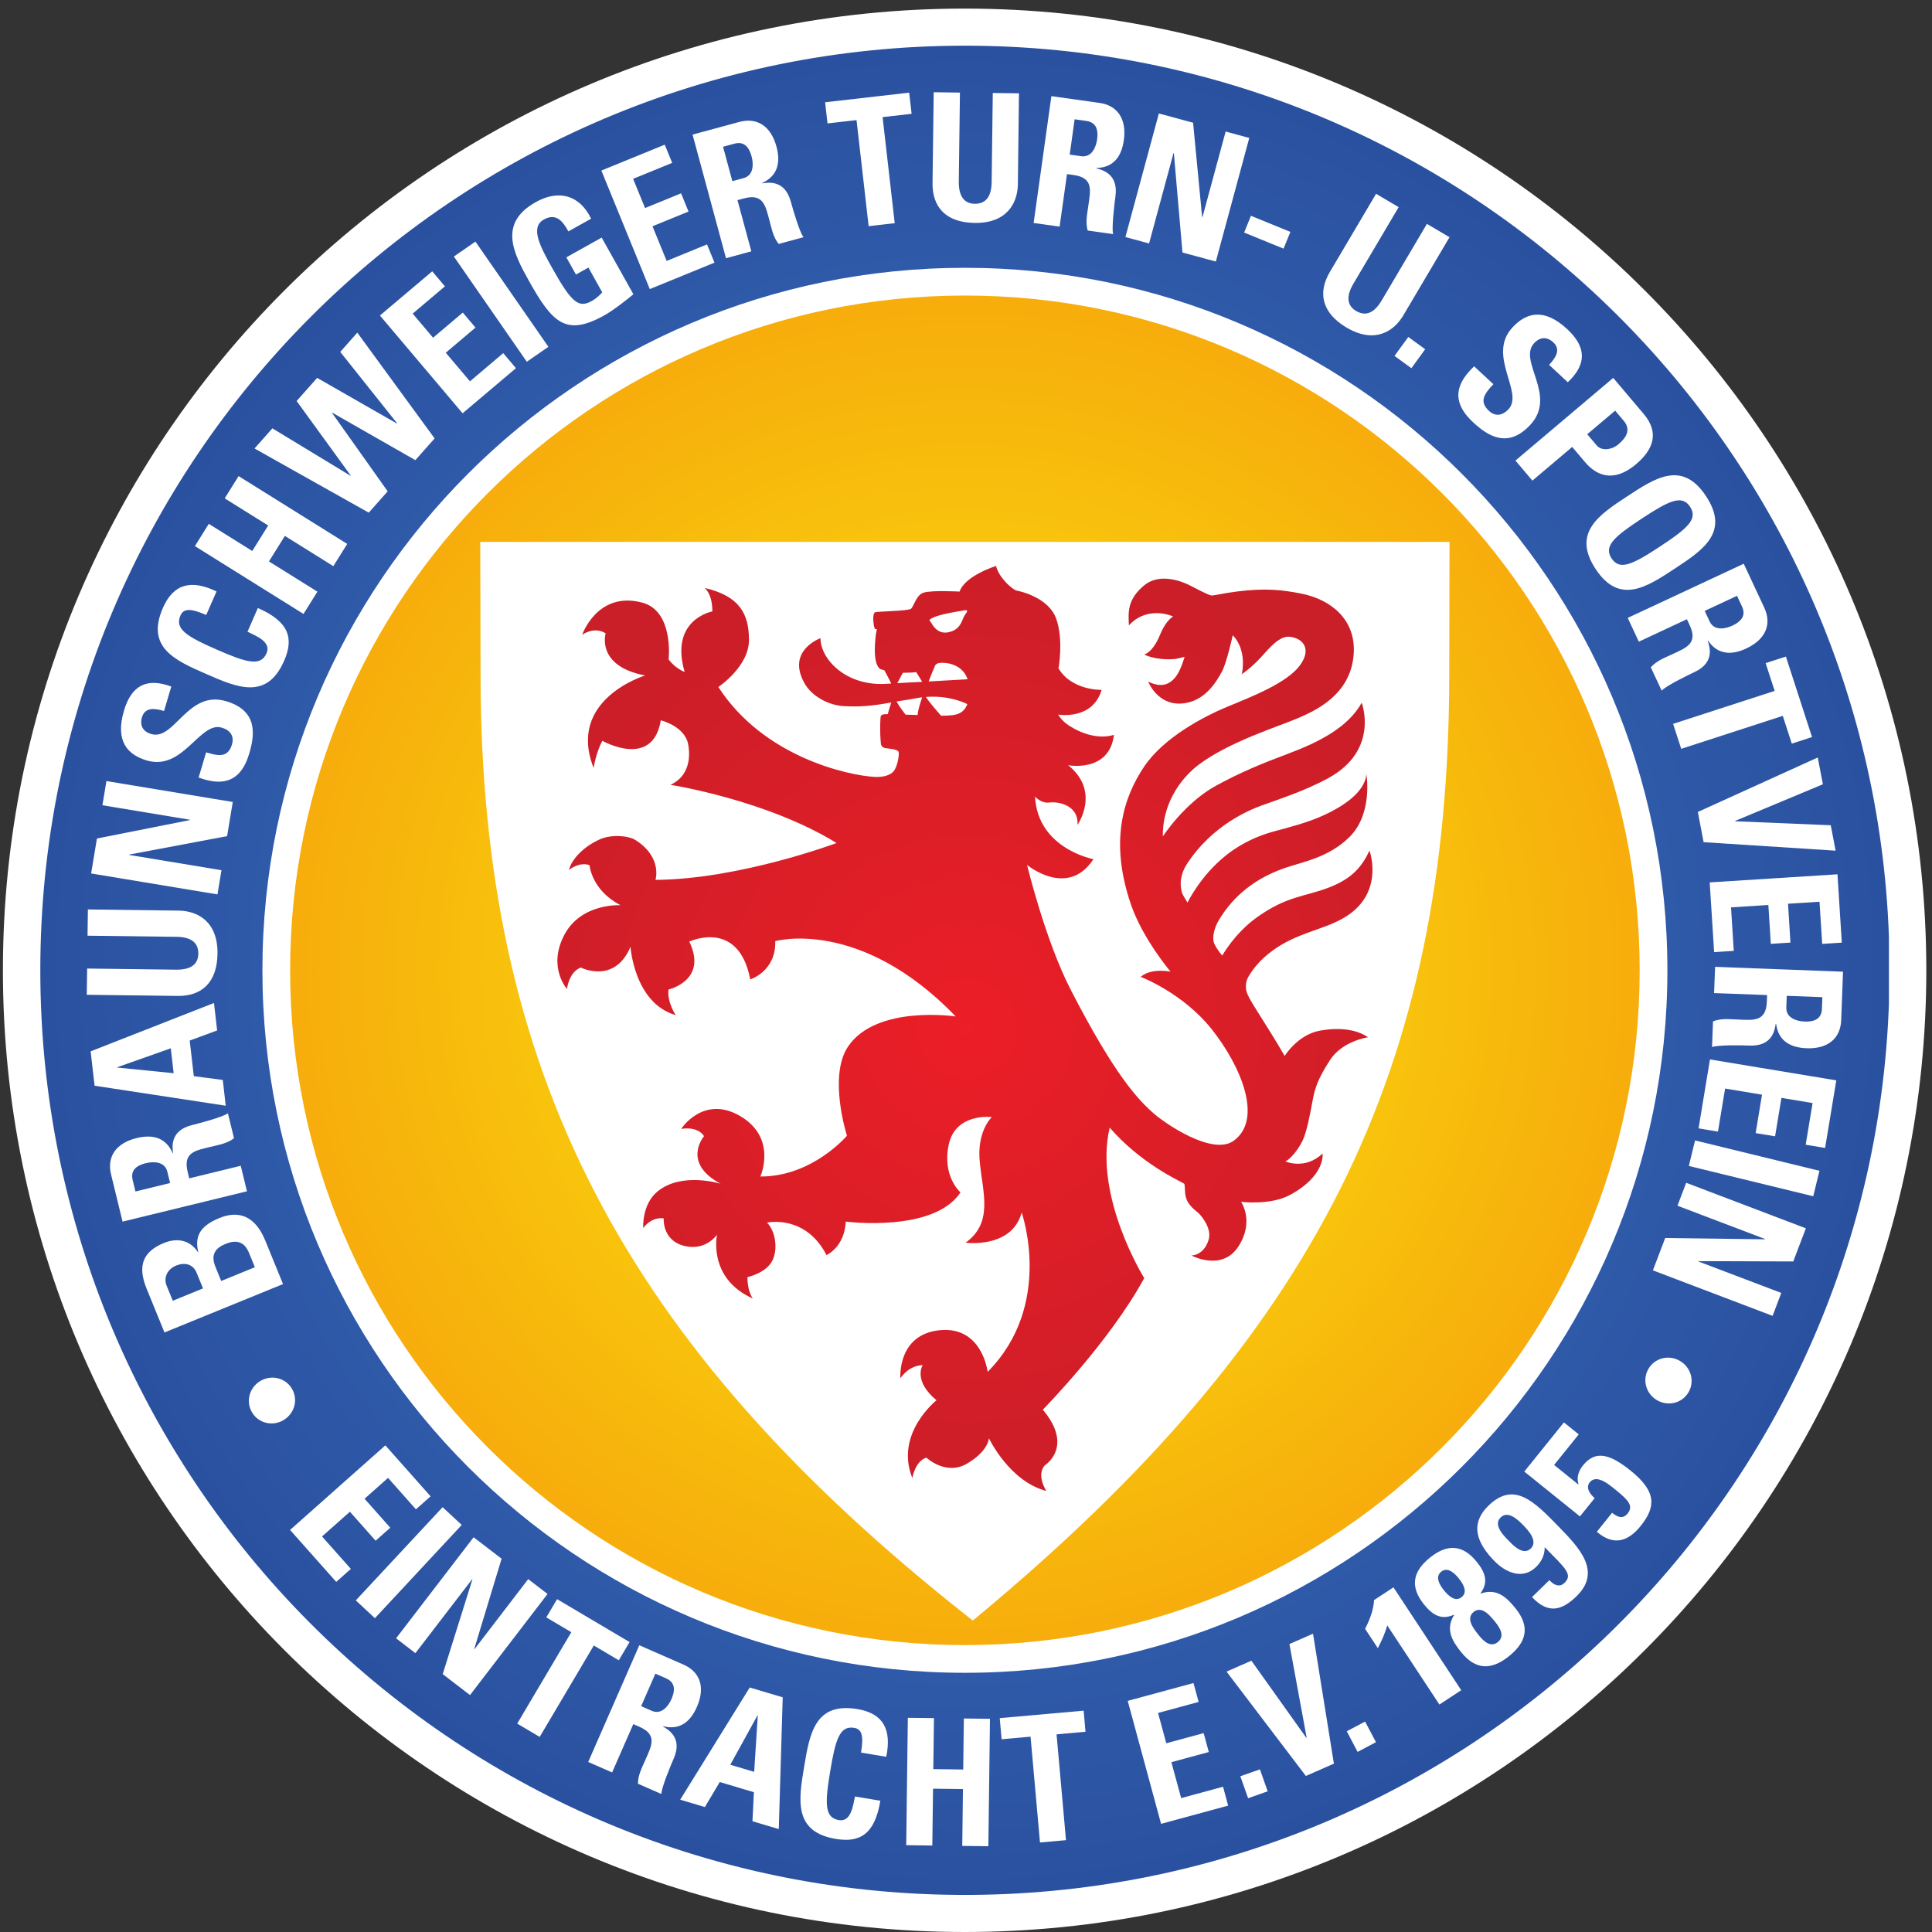
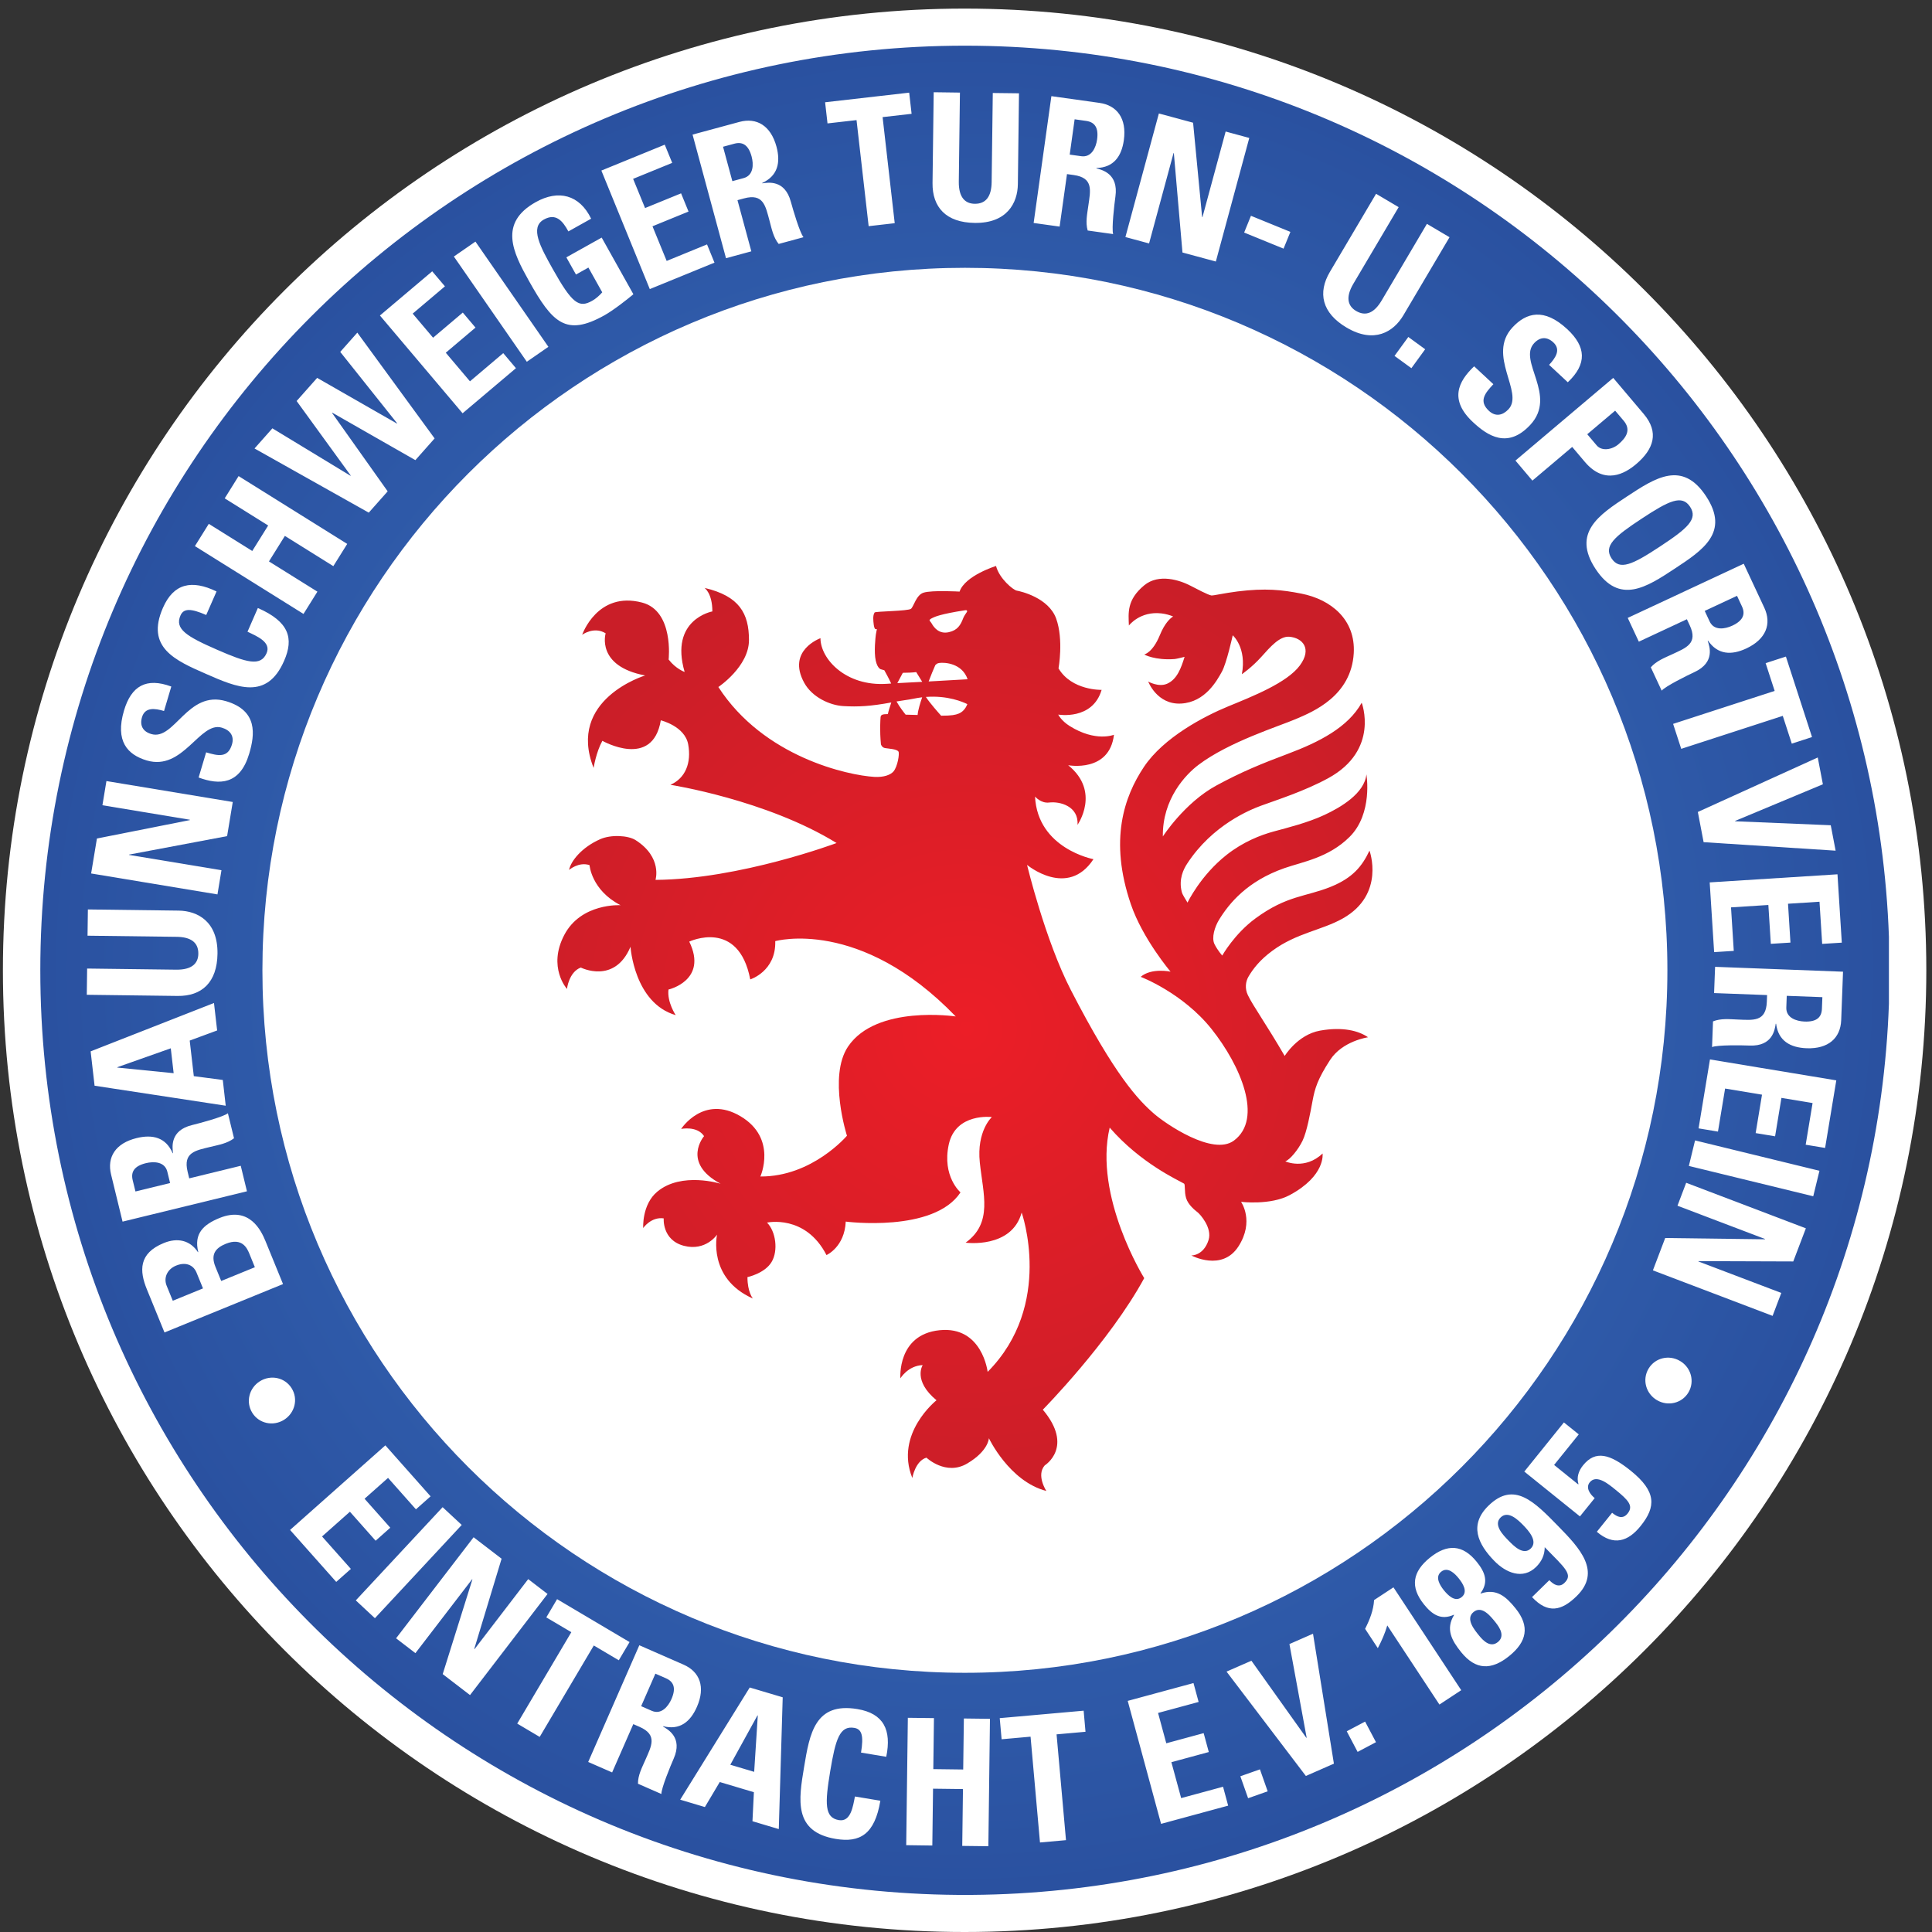
<svg xmlns="http://www.w3.org/2000/svg" xmlns:ns1="http://www.inkscape.org/namespaces/inkscape" xmlns:ns2="http://sodipodi.sourceforge.net/DTD/sodipodi-0.dtd" id="svg2" version="1.1" ns1:version="0.91 r13725" xml:space="preserve" width="501" height="501" viewBox="0 0 501 501" ns2:docname="eintracht-braunschweig.svg">
  <rect x="0" y="0" width="501" height="501" fill="#333333" stroke="none" />
  <defs id="defs6">
    <clipPath clipPathUnits="userSpaceOnUse" id="clipPath20">
      <path d="m 828.445,2846.6 c 0,1122.71 910.195,2032.81 2032.805,2032.81 l 0,0 c 1122.78,0 2032.89,-910.1 2032.89,-2032.81 l 0,0 c 0,-1122.7 -910.11,-2032.881 -2032.88,-2032.881 l 0,0 C 1738.64,813.719 828.445,1723.9 828.445,2846.6 m -717.609,3.53 C 110.836,1343.57 1326.51,121.031 2830.4,109.941 l 0,0 40.99,0 C 4342.1,120.77 5537.25,1290.03 5589.41,2750.62 l 0,0 0,199.1 c -52.42,1467.2 -1258.37,2640.6 -2738.47,2640.6 l 0,0 C 1337.6,5590.32 110.836,4363.55 110.836,2850.13" id="path22" ns1:connector-curvature="0" />
    </clipPath>
    <radialGradient fx="0" fy="0" cx="0" cy="0" r="1" gradientUnits="userSpaceOnUse" gradientTransform="matrix(2739.74,0,0,-2739.74,2850.13,2850.14)" spreadMethod="pad" id="radialGradient24">
      <stop style="stop-opacity:1;stop-color:#3e77c5" offset="0" id="stop26" />
      <stop style="stop-opacity:1;stop-color:#2a51a0" offset="1" id="stop28" />
    </radialGradient>
    <clipPath clipPathUnits="userSpaceOnUse" id="clipPath42">
      <path d="m 851.223,2850.04 c 0,-1104.48 895.317,-1999.708 1999.807,-1999.708 l 0,0 c 1104.39,0 1999.7,895.228 1999.7,1999.708 l 0,0 c 0,1104.48 -895.31,1999.8 -1999.7,1999.8 l 0,0 c -1104.48,0 -1999.807,-895.32 -1999.807,-1999.8" id="path44" ns1:connector-curvature="0" />
    </clipPath>
    <radialGradient fx="0" fy="0" cx="0" cy="0" r="1" gradientUnits="userSpaceOnUse" gradientTransform="matrix(2032.83,0,0,2032.83,2851.71,2848.17)" spreadMethod="pad" id="radialGradient46">
      <stop style="stop-opacity:1;stop-color:#f9eb0e" offset="0" id="stop48" />
      <stop style="stop-opacity:1;stop-color:#f7ac0c" offset="1" id="stop50" />
    </radialGradient>
    <clipPath clipPathUnits="userSpaceOnUse" id="clipPath60">
      <path d="m 2675.35,3607.75 c -5.16,6.35 -18.31,23.28 -26.99,39.1 l 0,0 c 11.86,2.31 36.09,5.07 49.93,8.07 l 0,0 c 8.93,1.89 17.61,3.27 26.04,4.3 l 0,0 c -5.08,-14.7 -12.47,-38.07 -13.5,-52.42 l 0,0 c -8.25,0.34 -27.75,0.62 -35.48,0.94 m 59.97,52.51 c 64.63,4.98 110.43,-15.04 122.88,-21.3 l 0,0 c -5.66,-14.71 -14.95,-23.73 -25.78,-28.11 l 0,0 c -9.19,-3.7 -20.53,-6.19 -50.52,-6.19 l 0,0 c -0.41,0 -0.94,0 -1.37,0 l 0,0 c -7.05,7.83 -33.08,37.04 -45.21,55.6 m -68.31,71.58 c 0.41,0 0.95,0 1.54,0 l 0,0 c 9.8,0 28.96,0.62 38.16,2.06 l 0,0 c 3.78,-6.11 11.34,-18.13 17.79,-28.87 l 0,0 c -20.12,-1.2 -52.6,-2.49 -73.82,-3.87 l 0,0 c 5.08,9.81 11.26,21.49 16.33,30.68 m 96.25,22.69 c 3.52,3.26 5.23,5.58 12.46,6.52 l 0,0 c 15.12,2.06 67.19,-0.78 83.26,-48.37 l 0,0 c -22.77,-1.2 -65.23,-3.53 -115.49,-6.54 l 0,0 c 6.27,16.16 14.69,37.56 19.76,48.39 m -12.11,125.71 c -3.87,6.2 -10.66,7.48 4.56,14.61 l 0,0 c 5.83,2.75 21.82,10.92 95.37,22.27 l 0,0 c 1.73,0.27 6.54,1.11 6.54,-3.02 l 0,0 c 0,-2.49 -7.74,-10.22 -11.95,-21.14 l 0,0 c -7.3,-18.99 -16.24,-35.14 -42.62,-40.82 l 0,0 c -3.79,-0.77 -7.21,-1.2 -10.48,-1.2 l 0,0 c -25.78,0 -37.38,22.61 -41.42,29.3 m 83.99,92.26 c 0,0 -81.56,4.72 -106.64,-3.18 l 0,0 c -21.57,-6.61 -29.04,-40.56 -37.12,-47.69 l 0,0 c -8.08,-7.14 -105.7,-7.4 -108.02,-11.09 l 0,0 c -3,-4.38 -4.12,-11.69 -3.96,-17.96 l 0,0 c 0.14,-9.2 1.73,-31.53 7.14,-31.37 l 0,0 3.7,-0.13 c 0,0 -2.14,-8.59 -3.18,-15.89 l 0,0 c -1.03,-7.4 -6.01,-51.74 -0.35,-77.18 l 0,0 c 5.68,-25.34 16.33,-26.03 16.33,-26.03 l 0,0 c 0,0 3.35,-1.12 9.11,-2.58 l 0,0 c 4.21,-7.56 12.72,-22.94 20.37,-39.35 l 0,0 c -4.38,-0.34 -8.85,-0.62 -13.23,-0.86 l 0,0 c -121.51,-8.08 -196.36,73.99 -196.36,135.17 l 0,0 c 0,0 -100.88,-35.92 -48.21,-132 l 0,0 c 23.21,-42.62 75.71,-66.85 115.84,-69.17 l 0,0 c 44,-2.58 80.86,-0.62 142.3,10.74 l 0,0 c -4.05,-11.94 -8.5,-25.95 -10.23,-34.46 l 0,0 -0.12,0 c -12.72,-0.27 -20.72,-0.68 -21.41,-8.93 l 0,0 c -0.62,-8.34 -3,-38.16 1.04,-80.77 l 0,0 c 0,0 2.66,-9.37 12.03,-11.01 l 0,0 c 9.27,-1.71 35.65,-2.58 40.03,-10.66 l 0,0 c 3.28,-6.1 -2.57,-43.98 -14.77,-58.52 l 0,0 c -8.59,-10.05 -28.18,-17.87 -56.72,-16.23 l 0,0 c -76.99,4.46 -327.66,58 -462.39,266.39 l 0,0 c 0,0 90.73,60.49 90.73,139.11 l 0,0 c 0,78.55 -28.18,130.45 -131.81,154.6 l 0,0 c 0,0 23.29,-15.21 23.29,-69.69 l 0,0 c 0,0 -127.69,-23.2 -82.15,-179.43 l 0,0 c 0,0 -26.21,9.19 -47.44,36.87 l 0,0 c 0,0 16.24,143.85 -78.54,168.77 l 0,0 c -132.85,34.88 -177.71,-95.48 -177.71,-95.48 l 0,0 c 0,0 34.81,25.87 69.6,4.4 l 0,0 c 0,0 -29.46,-97.28 117.04,-124.95 l 0,0 c 0,0 -233.05,-70.47 -152.69,-274.04 l 0,0 c 0,0 7.13,46.41 25.95,80.35 l 0,0 c 0,0 149.01,-84.81 173.15,60.76 l 0,0 c 0,0 71.42,-17.11 81.21,-71.51 l 0,0 c 9.79,-54.47 -8.08,-100.01 -52.68,-119.61 l 0,0 c 0,0 284.26,-44.26 492.39,-172.55 l 0,0 c 0,0 -286.67,-107.42 -536.65,-109.22 l 0,0 c 0,0 21.06,66.85 -58.95,117.81 l 0,0 c -22.16,14.18 -73.13,17.02 -105.26,2.66 l 0,0 c -54.22,-24.06 -86.53,-64.27 -91.95,-91 l 0,0 c 0,0 28.62,25.01 60.68,14.27 l 0,0 c 0,0 5.32,-74.16 91.94,-118.76 l 0,0 c 0,0 -116.96,7.22 -166.88,-88.34 l 0,0 c -50.02,-95.55 8.08,-159.84 8.08,-159.84 l 0,0 c 0,0 5.33,50.01 40.99,63.42 l 0,0 c 0,0 99.93,-50.87 147.28,61.53 l 0,0 c 0,0 10.74,-166.89 133.97,-202.62 l 0,0 c 0,0 -25.96,38.41 -21.4,75.88 l 0,0 c 0,0 117.72,26.81 61.53,142.03 l 0,0 c 0,0 145.99,69.27 180.8,-112.04 l 0,0 c 0,0 76.83,24.14 74.07,113.42 l 0,0 c 0,0 250.92,71.41 534.85,-223.17 l 0,0 c 0,0 -235.29,35.33 -319.16,-89.36 l 0,0 c -59.46,-88.42 -3.18,-264.15 -3.18,-264.15 l 0,0 c 0,0 -102.95,-121.68 -256.59,-120.83 l 0,0 c 0,0 50.97,113.35 -58.86,178.57 l 0,0 c -109.82,65.15 -175.91,-37.54 -175.91,-37.54 l 0,0 c 0,0 47.36,9.88 67.89,-21.4 l 0,0 c 0,0 -67.89,-78.55 49.07,-141.11 l 0,0 c 0,0 -115.4,36.44 -187.42,-23.19 l 0,0 c -46.48,-38.34 -42.02,-108.04 -42.02,-108.04 l 0,0 c 0,0 23.21,33.95 60.76,28.62 l 0,0 c 0,0 -5.34,-64.26 59.81,-81.29 l 0,0 c 65.14,-16.93 98.22,33.08 98.22,33.08 l 0,0 c 0,0 -28.62,-129.39 106.2,-189.29 l 0,0 c 0,0 -16.06,18.81 -16.06,63.41 l 0,0 c 0,0 50.87,10.66 71.41,44.59 l 0,0 c 20.54,33.97 12.46,91.18 -13.41,116.96 l 0,0 c 0,0 113.69,25.34 176.25,-96.17 l 0,0 c 0,0 53.54,23.3 57.06,99.17 l 0,0 c 0,0 260.72,-33.92 340.11,86.54 l 0,0 c 0,0 -55.33,47.36 -34.79,142.05 l 0,0 c 20.62,94.61 127.69,81.2 127.69,81.2 l 0,0 c 0,0 -45.55,-41.08 -35.66,-134.82 l 0,0 c 9.78,-93.76 39.25,-178.57 -42.03,-237.43 l 0,0 c 0,0 136.64,-18.82 166.02,89.29 l 0,0 c 0,0 96.51,-273.2 -100.79,-472.21 l 0,0 c 0,0 -15.81,136.28 -142.31,123.49 l 0,0 c -126.57,-12.81 -116.26,-142.64 -116.26,-142.64 l 0,0 c 0,0 22.26,37.54 66.08,39.26 l 0,0 c 0,0 -29.82,-45.7 40.91,-104.23 l 0,0 c 0,0 -124.7,-98.64 -71.67,-230.39 l 0,0 c 0,0 8.34,50.28 41.84,60.33 l 0,0 c 0,0 57.66,-54.82 120.91,-17.35 l 0,0 c 63.25,37.46 64.19,74.92 64.19,74.92 l 0,0 c 0,0 60.51,-127.95 170.24,-156.31 l 0,0 c 0,0 -30.77,46.58 -4.64,75.88 l 0,0 c 0,0 87.48,54.14 -5.77,165 l 0,0 c 0,0 196.95,199.7 300.5,389.86 l 0,0 c 0,0 -150.47,241.63 -102.34,446.07 l 0,0 c 91.95,-106.04 203.57,-155.87 220.16,-165.84 l 0,0 c 4.47,-2.66 0.41,-23.2 6.27,-42.96 l 0,0 c 5.84,-19.7 26.38,-36.28 33.94,-42.03 l 0,0 c 7.67,-5.85 43.83,-46.15 32.75,-81.89 l 0,0 c -14.87,-47.44 -51.05,-46.16 -51.05,-46.16 l 0,0 c 0,0 90.4,-48.71 139.22,26.4 l 0,0 c 48.72,75.26 7.98,132.51 7.98,132.51 l 0,0 c 0,0 87.31,-10.75 144.54,20.19 l 0,0 c 106.81,57.47 97.1,123.06 97.1,123.06 l 0,0 c -52.33,-49.78 -110.49,-23.3 -110.49,-23.3 l 0,0 c 14.25,5.32 38.06,34.47 50.96,60.84 l 0,0 c 12.96,26.38 23.27,83.18 29.98,119.44 l 0,0 c 6.77,36.27 14.77,63.07 51.56,119.88 l 0,0 c 36.6,56.88 112.74,67.62 112.74,67.62 l 0,0 c -28.27,19.68 -75.89,31.54 -142.29,19.68 l 0,0 c -66.45,-11.86 -104.77,-75.1 -104.77,-75.1 l 0,0 c -53.28,92.05 -93.85,148.4 -109.05,180.21 l 0,0 c -9.44,19.58 -6.88,40.38 1.9,55.17 l 0,0 c 13.23,22.25 32.73,48.54 70.72,76.47 l 0,0 c 71.75,52.84 146.85,60.67 208.88,95.81 l 0,0 c 126.68,71.5 78.91,200.91 78.91,200.91 l 0,0 c -21.58,-45.71 -49,-80.52 -114.65,-107.15 l 0,0 c -74.74,-30.25 -129.67,-25.1 -222.89,-93.42 l 0,0 c -62.91,-46.05 -98.83,-110.42 -98.83,-110.42 l 0,0 c 0,0 -13.07,14.18 -22.86,33.51 l 0,0 c -9.72,19.35 0.85,52.09 13.23,72.37 l 0,0 c 30.17,49.23 83.97,114.79 193.95,153.21 l 0,0 c 54.33,18.91 130.44,30.67 192.66,92.2 l 0,0 c 70.28,69.35 50.27,185.71 50.27,185.71 l 0,0 c -5.75,-56.38 -75.87,-97.63 -124.17,-120.14 l 0,0 c -49.84,-23.29 -110.42,-38.24 -150.29,-49.06 l 0,0 c -39.79,-10.75 -90.83,-30.94 -139.2,-68.83 l 0,0 c -78.39,-61.45 -116.54,-142.06 -116.54,-142.06 l 0,0 c -6.87,12.21 -14.69,22.26 -17.17,32.15 l 0,0 c -9.28,37.37 5.06,66.33 15.7,82.66 l 0,0 c 75.46,116.18 188.12,160.87 219.83,172.56 l 0,0 c 47.35,17.35 128.03,42.87 198.51,81.29 l 0,0 c 153.12,83.61 99.34,223.68 99.34,223.68 l 0,0 c -40.64,-73.05 -125.99,-116.53 -218.97,-151.41 l 0,0 c -77.51,-29.05 -138.26,-53.89 -211.98,-94.01 l 0,0 c -94.45,-51.31 -158.38,-150.9 -158.38,-150.9 l 0,0 c -1.65,111.28 67.87,183.9 105.87,212.42 l 0,0 c 90.39,68.15 236.75,113.6 288.31,135.6 l 0,0 c 51.56,21.91 164.21,68.49 171.59,195.23 l 0,0 c 5.67,99.78 -67.55,159.15 -155.45,176.51 l 0,0 c -56.96,11.17 -106.04,16.76 -189.46,6.36 l 0,0 c -39.03,-4.89 -71.25,-12.63 -77.01,-11.85 l 0,0 c -9.54,1.19 -46.65,21.05 -62.23,29.03 l 0,0 c -30.51,15.82 -93.32,37.05 -136.8,1.03 l 0,0 c -52.23,-43.22 -46.83,-82.06 -45.45,-119.18 l 0,0 c 0,0 32.75,43.48 96.58,35.91 l 0,0 c 12.8,-1.53 24.23,-4.81 34.55,-9.01 l 0,0 c -8.94,-5.58 -25,-20.02 -39.44,-55.51 l 0,0 c -21.49,-52.51 -46.49,-57.23 -46.49,-57.23 l 0,0 c 0,0 31.71,-17.79 90.07,-13.5 l 0,0 c 6.26,0.48 24.04,5.16 29.8,6.54 l 0,0 c -10.05,-31.89 -21.65,-66.52 -51.99,-79.75 l 0,0 c -25.34,-11 -55.85,6.52 -55.85,6.52 l 0,0 c 0,0 26.05,-69.25 97.62,-65.21 l 0,0 c 71.67,4.04 106.38,68.75 120.48,94.01 l 0,0 c 14.18,25.09 32.39,108.28 32.39,108.28 l 0,0 c 0,0 42.02,-36.27 27.07,-115.33 l 0,0 c 0,0 29.74,20.36 57.24,50.96 l 0,0 c 27.4,30.59 55.07,62.47 83.52,60.07 l 0,0 c 38.67,-3.27 68.23,-34.81 31.02,-85.16 l 0,0 c -37.99,-51.47 -141.44,-92.03 -212.68,-121.34 l 0,0 c -70.48,-29.04 -191.03,-91.69 -249.45,-179.42 l 0,0 c -58.45,-87.75 -103.64,-216.55 -38.6,-406.89 l 0,0 c 34.89,-102.26 117.64,-199.71 117.64,-199.71 l 0,0 c 0,0 -56.97,12.03 -88.5,-15.37 l 0,0 c 0,0 124.33,-47.11 210,-154.68 l 0,0 c 85.78,-107.76 153.73,-265.87 66.19,-330.67 l 0,0 c -62.73,-46.48 -203.25,50.77 -235.71,78.89 l 0,0 c -47.46,41.07 -116.71,113.51 -247.58,367.61 l 0,0 c -76.23,147.89 -129.67,370.63 -129.67,370.63 l 0,0 c 0,0 120.05,-100.03 196.77,16.92 l 0,0 c 0,0 -165.66,30.94 -173.14,185.7 l 0,0 c 0,0 17.19,-20.89 42.02,-17.79 l 0,0 c 31.53,3.86 87.74,-10.73 83.87,-66.08 l 0,0 c 0,0 69.6,98.14 -27.68,176.67 l 0,0 c 0,0 122.3,-23.2 135.71,90.23 l 0,0 c 0,0 -53.97,-22.51 -131.23,25.87 l 0,0 c -25.17,15.73 -33.95,33.95 -33.95,33.95 l 0,0 c 0,0 101.75,-17.88 128.56,73.21 l 0,0 c 0,0 -88.42,-2.41 -127.69,63.67 l 0,0 c 0,0 15.47,84.82 -6.88,147.29 l 0,0 c -22.26,62.47 -105.95,81.3 -116.7,83.1 l 0,0 c -10.65,1.72 -52.08,35.82 -61.61,73.13 l 0,0 c 0,0 -91.94,-28.53 -108.01,-75.88" id="path62" ns1:connector-curvature="0" />
    </clipPath>
    <radialGradient fx="0" fy="0" cx="0" cy="0" r="1" gradientUnits="userSpaceOnUse" gradientTransform="matrix(1445.63,0,0,-1445.63,2856.07,2677.75)" spreadMethod="pad" id="radialGradient64">
      <stop style="stop-opacity:1;stop-color:#ec1e27" offset="0" id="stop66" />
      <stop style="stop-opacity:1;stop-color:#ca1e28" offset="1" id="stop68" />
    </radialGradient>
  </defs>
  <ns2:namedview pagecolor="#ffffff" bordercolor="#666666" borderopacity="1" objecttolerance="10" gridtolerance="10" guidetolerance="10" ns1:pageopacity="0" ns1:pageshadow="2" ns1:window-width="2560" ns1:window-height="1383" id="namedview4" showgrid="false" fit-margin-top="0" fit-margin-left="0" fit-margin-right="0" fit-margin-bottom="0" ns1:zoom="1.3248426" ns1:cx="276.90133" ns1:cy="258.21146" ns1:window-x="0" ns1:window-y="27" ns1:window-maximized="1" ns1:current-layer="g10" />
  <g id="g10" ns1:groupmode="layer" ns1:label="ink_ext_XXXXXX" transform="matrix(1.25,0,0,-1.25,0,501)">
    <g id="g12" transform="matrix(0.07,0,0,0.07,0.604,0)">
      <path d="M 0,2850.07 C 0,1276.05 1276.04,0 2850.07,0 4424.2,0 5700.24,1276.05 5700.24,2850.07 5700.24,4424.21 4424.2,5700.25 2850.07,5700.25 1276.04,5700.25 0,4424.21 0,2850.07" style="fill:#ffffff;fill-opacity:1;fill-rule:nonzero;stroke:none" id="path14" ns1:connector-curvature="0" />
      <g id="g16">
        <g id="g18" clip-path="url(#clipPath20)">
          <path d="m 828.445,2846.6 c 0,1122.71 910.195,2032.81 2032.805,2032.81 l 0,0 c 1122.78,0 2032.89,-910.1 2032.89,-2032.81 l 0,0 c 0,-1122.7 -910.11,-2032.881 -2032.88,-2032.881 l 0,0 C 1738.64,813.719 828.445,1723.9 828.445,2846.6 m -717.609,3.53 C 110.836,1343.57 1326.51,121.031 2830.4,109.941 l 40.99,0 C 4342.1,120.77 5537.25,1290.03 5589.41,2750.62 l 0,199.1 c -52.42,1467.2 -1258.37,2640.6 -2738.47,2640.6 l 0,0 C 1337.6,5590.32 110.836,4363.55 110.836,2850.13" style="fill:url(#radialGradient24);fill-opacity:1;fill-rule:nonzero;stroke:none" id="path30" ns1:connector-curvature="0" />
        </g>
      </g>
      <path d="m 769.063,2850.06 c 0,-1149.78 932.097,-2081.88 2081.867,-2081.88 1149.85,0 2081.96,932.1 2081.96,2081.88 0,1149.85 -932.11,2081.95 -2081.96,2081.95 -1149.77,0 -2081.867,-932.1 -2081.867,-2081.95" style="fill:#ffffff;fill-opacity:1;fill-rule:nonzero;stroke:none" id="path32" ns1:connector-curvature="0" />
      <path d="m 987.844,1037.57 43.396,38.5 -85.42,96.16 82.58,73.3 76.22,-85.95 43.39,38.59 -76.21,85.84 69.6,61.79 82.66,-93.15 43.4,38.5 -134.05,151.07 -282.375,-250.67 136.809,-153.98 0,0 z m 114.636,-107.601 257.27,276.381 -56.62,52.65 -257.29,-276.262 56.64,-52.769 0,0 z m 120.04,-103.52 168.08,219.011 0.78,-0.61 -88,-280.569 80.95,-62.133 229.78,299.662 -57.31,44 -159.15,-207.54 -0.77,0.691 81.02,267.349 -82.91,63.57 -229.79,-299.47 57.32,-44 0,0.039 z m 419.86,159.992 -31.96,-54.05 74.16,-43.809 -160.36,-270.961 66.6,-39.449 160.36,270.937 74.06,-43.808 31.97,53.949 -214.83,127.191 z m 291.31,-220.839 31.45,-13.75 c 22.51,-9.973 30.68,-28.352 16.24,-61.442 -9.63,-22.012 -30.25,-47.269 -58.43,-34.898 l -31.45,13.75 42.19,96.34 0,0 z m -65.48,-149.543 18.31,-7.977 c 54.48,-23.812 35.4,-57.152 17.35,-98.301 -9.88,-22.601 -22.08,-45.211 -21.82,-70.383 l 69.42,-30.418 c -0.34,17.18 26.82,83 36.52,105.012 27.25,62.297 -17,86.199 -31.71,94.957 l 0.42,0.93 c 49.33,-12.547 80.69,13.152 100.02,57.23 25.87,58.961 8.69,104.063 -39.62,125.289 l -131.03,57.403 -151.5,-345.879 70.89,-31.012 62.73,143.149 0.02,0 z m 212.16,-245.77 44.09,74.172 101.14,-30.16 -4.21,-86.031 78.02,-23.27 11.61,390.551 -97.71,29.058 -206.06,-332.48 73.12,-21.84 0,0 z m 146.09,104.332 -70.72,21.059 80.51,146.261 0.95,-0.281 -10.74,-167.051 0,0.012 z m 241.9,-198.762 c 71.23,-11.859 115.49,13.571 132.07,113.18 l -75.35,12.531 c -5.85,-29.211 -12.04,-75.859 -47.44,-70.019 -42.97,7.129 -41.68,49.308 -25.87,144.801 15.9,95.378 28.27,135.777 71.24,128.628 22.77,-3.769 28.27,-23.789 20.11,-73.289 l 74.76,-12.461 c 16.32,79.481 -7.74,128.551 -85.59,141.442 -125.89,20.969 -141.44,-72.953 -157.86,-171.52 -16.24,-97.453 -31.96,-192.402 93.93,-213.293 m 288.99,206.84 1.89,151.16 -77.35,0.93 -4.81,-377.488 77.34,-1.031 2.15,168.441 88.68,-1.129 -2.14,-168.441 77.42,-0.95 4.72,377.598 -77.33,0.941 -1.98,-151.16 -88.59,1.129 0,0 z m 196.86,151.071 5.59,-62.559 85.77,7.66 27.93,-313.582 77.07,6.891 -27.92,313.55 85.75,7.661 -5.5,62.468 -248.68,-22.089 -0.01,0 z m 676.97,-259.34 -15.12,56.039 -124.17,-33.68 -28.97,106.441 110.87,30.083 -15.23,56.039 -110.76,-30.082 -24.39,89.89 120.22,32.57 -15.22,56.008 -194.9,-52.84 98.83,-364.437 198.84,53.969 0,0 z m 36.11,87.129 23.02,-65.118 58,20.45 -22.94,65.109 -58.08,-20.441 z m 194.2,0.863 83.09,36.449 -61.94,385.129 -69.88,-30.668 51.04,-277.391 -0.95,-0.41 -162.76,228.41 -73.72,-32.222 235.1,-309.278 0.02,-0.019 z m 121.17,132.418 32.22,-61.098 54.39,28.797 -32.23,61.012 -54.38,-28.711 0,0 z m 92.03,246.371 c 11.25,21.129 21.31,44.078 28.08,67.301 l 154.52,-234.442 64.62,42.539 -200.84,304.821 -57.39,-37.739 c -1.89,-30.761 -13.32,-58.949 -26.64,-85.242 l 37.65,-57.238 0,0 z m 283.9,107.25 c 25.1,20.281 51.23,-13.762 65.06,-30.852 13.05,-16.328 28.35,-40.988 6.78,-58.359 -21.55,-17.352 -42.36,2.832 -55.51,19.09 -13.75,17.09 -41.5,49.832 -16.33,70.121 m -96.13,119.269 c 19.58,15.83 40.64,-5.48 51.8,-19.34 11.78,-14.69 28.88,-39.86 8.86,-55.941 -19.85,-16.07 -40.9,5.93 -52.77,20.541 -11.08,13.92 -27.41,39.02 -7.89,54.74 m 201.41,-249.98 c 52.76,42.449 61.96,88.18 18.98,141.441 -28.17,35.059 -56.72,59.809 -103.12,43.899 l -0.69,0.8 c 25.02,33.58 13.16,62.98 -11.16,93.05 -41.59,51.72 -87.39,53.88 -138.86,12.38 -51.48,-41.52 -59.2,-86.62 -17.53,-138.441 24.21,-30.07 50.44,-47.867 88.5,-30.668 l 0.7,-0.77 c -25.44,-41.941 -7.22,-75.109 20.96,-110.082 42.98,-53.359 89.63,-54.05 142.22,-11.609 m -2.14,342.61 c -15.81,16.08 -45.38,46.4 -23.05,68.22 22.09,21.48 50.97,-6.62 67.04,-23.02 15.73,-16.15 44.25,-47.53 22.26,-69.02 -22.09,-21.46 -50.61,7.66 -66.25,23.82 m 70.03,-167.84 c 47.01,-50.348 87.73,-40.641 131.98,2.679 74.85,73.041 9.12,142.551 -53.69,206.831 -71.67,73.4 -131.57,135.44 -207.45,61.36 -57.57,-56.2 -32.4,-112.74 17.62,-163.96 34.02,-34.88 84.04,-56.02 123.32,-17.78 16.5,16.14 25.69,35.3 25.77,58.77 60.67,-62.13 84.38,-80.6 58.69,-105.61 -7.64,-7.65 -15.72,-8.85 -23.36,-6.87 -7.75,1.98 -15.05,7.98 -21.67,14.7 l -51.21,-50.101 0,-0.019 z m 65.39,391.69 73.05,90.56 -44,35.42 -117.37,-145.66 164.88,-132.85 43.75,54.23 c -12.99,10.49 -27.93,30.42 -14.7,46.74 20.54,25.52 57.99,-7.21 76.3,-21.92 38.66,-31.2 53.89,-48.12 35.93,-70.47 -7.05,-8.76 -14.52,-11.34 -22.43,-10.31 -7.81,1.13 -15.81,6.2 -23.54,12.47 l -45.28,-56.29 c 49.57,-42.62 92.64,-29.21 129.82,17.11 45.98,57.05 46.93,102.35 -29.2,163.7 -61.45,49.58 -104.58,61.96 -141.53,15.97 -13.15,-16.31 -19.77,-36.07 -13.33,-55.66 l -1.55,-0.23 -70.8,57.15 0,0.04" style="fill:#ffffff;fill-opacity:1;fill-rule:nonzero;stroke:none" id="path34" ns1:connector-curvature="0" />
      <path d="m 761.648,1632.25 c -32.054,-20.03 -42.625,-61.45 -22.593,-93.59 19.929,-32.06 61.953,-40.74 94.008,-20.8 32.05,20.11 42.703,61.53 22.597,93.67 -20.019,32.06 -61.871,40.73 -94.012,20.72 m -114.714,297.14 -17.106,42.02 c -14.777,36.18 -0.48,55.44 30.594,68.13 49.152,20.04 63.676,-14.06 69.949,-29.29 l 16.328,-40.12 -99.765,-40.74 0,0 z m -143.504,-58.6 -18.133,44.34 c -9.887,24.31 2.062,49.25 27.844,59.8 34.015,13.83 53.707,-3.68 60.14,-19.41 l 19.688,-48.13 -89.539,-36.6 z m 274.718,176.76 c -12.464,30.51 -47.347,104.74 -136.371,68.41 -48.214,-19.77 -76.312,-46.76 -62.824,-100.8 l -0.933,-0.34 c -23.719,35.82 -60.93,43.48 -101.309,26.98 -74.938,-30.61 -72.449,-82.5 -50.016,-137.33 l 52.157,-127.69 351.293,143.42 -51.993,127.35 -0.004,0 z m -385.312,147.11 -8.25,33.52 c -5.762,23.97 3.945,41.76 39.184,50.35 23.46,5.76 56.203,4.73 63.5,-25.35 l 8.164,-33.5 -102.598,-25.02 z m 159.312,38.85 -4.722,19.5 c -14.184,58.09 24.066,63.15 67.969,73.9 23.976,5.86 49.5,9.97 69.515,25.44 l -18.129,74.08 c -13.574,-10.75 -82.66,-29.22 -106.117,-34.97 -66.426,-16.17 -58.519,-66.26 -56.547,-83.2 l -1.031,-0.27 c -20.106,47.01 -59.723,56.46 -106.641,44.94 -62.824,-15.28 -88.515,-56.53 -75.875,-108.09 l 34.024,-139.58 368.644,89.91 -18.383,75.61 -152.707,-37.28 0,0.01 z m 99.512,291.56 -85.933,11.35 -12.118,105.44 81.289,29.98 -9.367,81.39 -365.547,-143.34 11.688,-101.83 388.664,-59.29 -8.676,76.3 0,0 z m -154.164,93.85 8.512,-73.74 -166.969,16.66 -0.07,1.04 158.543,56.04 -0.016,0 z m -246.711,333.75 263.809,-3.35 c 42.109,-0.49 64.972,-16.33 64.539,-50.28 -0.344,-28.35 -18.996,-47.69 -65.738,-47.08 l -263.809,3.35 -1.031,-77.78 269.136,-3.42 c 71.407,-0.86 117.118,39.79 118.247,125.29 1.195,94.69 -58.262,126.82 -115.071,127.6 l -269.047,3.44 -1.035,-77.77 0,0 z m 396.918,194.03 -273.777,45.38 0.137,0.95 290.363,54.73 16.758,101.15 -374.411,62.04 -11.863,-71.67 259.262,-42.97 -0.133,-1.03 -275.41,-54.57 -17.188,-103.63 374.411,-62.04 11.851,71.67 0,-0.01 z m 13.84,500.9 c -114.297,34.03 -152.957,-117.9 -221.965,-97.27 -25.18,7.39 -34.543,25.78 -27.332,50.01 8.945,30.07 37.988,26.29 65.231,18.22 l 21.566,72.52 c -74.59,27.59 -118.582,1.47 -140.152,-71.15 -26.981,-90.83 10.394,-130.96 67.281,-147.89 108.355,-32.22 157.082,116.7 222.476,97.19 24.665,-7.3 37.637,-24.66 30.161,-49.83 -12.114,-41 -41.844,-33.7 -76.563,-23.38 l -22.25,-74.59 c 61.867,-22.69 122.363,-21.83 149.863,70.46 16.926,56.8 25.946,127.7 -68.316,155.71 m 171.777,119.61 c 29.215,66.51 15.203,115.93 -77.769,156.57 l -30.68,-70.29 c 26.988,-12.98 70.973,-30.51 56.539,-63.59 -17.527,-40.05 -58.344,-28.44 -147.449,10.57 -89.117,38.93 -125.375,61.02 -107.762,101.14 9.281,21.23 30.074,21.66 76.305,1.47 l 30.594,69.78 c -73.387,35.48 -127.18,24.14 -158.887,-48.56 -51.391,-117.46 36.176,-155.79 128.207,-196.01 90.91,-39.87 179.598,-78.63 230.902,38.93 m -94.355,325.58 -128.809,80.44 -41.168,-65.99 321.817,-201 41.246,66 -143.594,89.63 47.184,75.62 143.593,-89.63 41.156,65.91 -321.898,200.99 -41.164,-66 128.817,-80.42 -47.18,-75.55 0,0 z m 345.275,113.61 56.03,63.16 -164.821,232.36 0.621,0.77 246.27,-140.67 57.06,64.36 -229.08,313.49 -50.625,-57.07 168.525,-211.48 -0.7,-0.77 -236.219,135.25 -60.84,-68.57 160.349,-220.84 -0.69,-0.68 -231.499,140.57 -52.937,-59.72 338.576,-190.16 -0.02,0 z m 436.19,428.12 -37.64,44.59 -98.64,-83.52 -71.67,84.73 88.07,74.5 -37.64,44.52 -88.08,-74.51 -60.41,71.41 95.57,80.86 -37.73,44.52 -154.94,-130.97 244.99,-289.76 158.11,133.63 0.01,0 z m 96.16,63.33 -216.21,311.84 -63.93,-44.25 216.21,-311.86 63.93,44.27 z m 126.67,379.73 c -34.64,71.49 -97.28,86.45 -163.88,49.24 -111.03,-62.04 -67.63,-149.18 -20.97,-232.71 70.29,-125.71 110.26,-166.53 224.45,-102.76 26.99,15.12 69.18,48.37 85.6,62.29 l -93.94,167.91 -104.74,-58.51 28.53,-50.96 36.86,20.62 40.99,-73.39 c -8.25,-9.45 -18.9,-18.99 -30.16,-25.26 -38.58,-21.66 -58.78,-8.77 -116.79,94.87 -35.83,64.19 -68.39,122.53 -26.12,146.08 35.92,20.11 56.03,-4.21 72.7,-35.15 l 67.47,37.73 0,0 z m 365.54,-130.27 -22.08,54.04 -119.62,-48.97 -42.02,102.69 106.81,43.64 -22.08,53.98 -106.73,-43.58 -35.4,86.54 115.84,47.34 -22.09,53.97 -187.85,-76.74 143.51,-351.28 191.71,78.37 0,0 z m 25.36,343.47 33.33,9.01 c 23.81,6.45 41.77,-2.82 51.31,-37.8 6.27,-23.37 6.09,-56.11 -23.81,-64.19 l -33.25,-9.02 -27.58,102 z m 42.78,-158.29 19.43,5.25 c 57.65,15.55 63.67,-22.52 75.53,-66.17 6.44,-23.81 11.17,-49.16 27.16,-68.84 l 73.55,19.95 c -11.08,13.31 -31.19,81.89 -37.55,105.26 -17.87,65.91 -67.63,56.8 -84.55,54.39 l -0.34,1.03 c 46.57,21.31 54.9,61.1 42.35,107.76 -16.92,62.39 -58.77,87.05 -109.99,73.21 l -138.69,-37.55 99.08,-366.32 75.1,20.36 -41.08,151.67 0,0 z m 259.7,290.11 7.12,-62.65 86.03,9.8 35.91,-314.34 77.25,8.85 -35.92,314.34 85.94,9.8 -7.14,62.72 -249.19,-28.52 0,0 z m 496.94,27.5 -3.36,-263.82 c -0.47,-42.01 -16.31,-64.96 -50.27,-64.53 -28.35,0.35 -47.68,18.99 -47.08,65.82 l 3.36,263.72 -77.77,1.04 -3.44,-269.05 c -0.86,-71.5 39.78,-117.22 125.19,-118.24 94.79,-1.21 127.03,58.25 127.71,115.06 l 3.34,269.05 -77.68,0.94 0,0.01 z m 242.58,-77.95 34.21,-4.81 c 24.47,-3.44 37.37,-18.99 32.38,-54.91 -3.34,-23.98 -16.49,-53.97 -47.09,-49.67 l -34.11,4.73 14.61,104.66 0,0 z m -22.69,-162.41 19.85,-2.75 c 59.21,-8.33 49.84,-45.71 43.49,-90.48 -3.35,-24.5 -9.03,-49.76 -1.99,-74 l 75.46,-10.56 c -4.89,16.58 3.43,87.56 6.78,111.54 9.44,67.63 -39.96,78.8 -56.44,83.27 l 0.05,1.02 c 51.21,1.3 74.6,34.64 81.31,82.5 8.93,64.1 -19.95,103.12 -72.45,110.51 l -142.29,19.93 -52.6,-375.86 76.99,-10.74 21.84,155.62 0,0 z m 243.28,-205.54 72.53,267.84 0.93,-0.27 25.53,-294.4 98.9,-26.73 99.09,366.24 -70.05,19 -68.64,-253.59 -1.05,0.27 -26.79,279.45 -101.41,27.41 -99.18,-366.23 70.14,-18.99 0,0 z m 301.96,81.97 -20.18,-49.67 116.78,-47.68 20.29,49.66 -116.89,47.69 z m 521.51,-23.89 -134.22,-227.2 c -21.49,-36.17 -46.48,-48.21 -75.78,-30.93 -24.42,14.52 -31.88,40.21 -8.08,80.52 l 134.3,227.11 -66.93,39.61 -136.98,-231.67 c -36.35,-61.53 -23.89,-121.42 49.67,-164.9 81.64,-48.21 139.13,-12.63 168.01,36.18 l 136.98,231.66 -66.97,39.62 0,0 z m -55.16,-335.22 -40.9,-56.11 50.02,-36.43 40.82,56.11 -49.94,36.43 0,0 z m 361.44,-260.55 c 81.28,87.39 -37.64,189.39 11.44,242.15 17.86,19.26 38.49,19.42 56.97,2.24 23.02,-21.4 6.69,-45.71 -12.64,-66.51 l 55.42,-51.56 c 57.84,54.57 53.97,105.53 -1.46,157.17 -69.35,64.53 -121.93,48.89 -162.4,5.42 -77,-82.76 34.78,-192.49 -11.79,-242.5 -17.61,-18.82 -38.84,-22.77 -58.01,-4.9 -31.28,29.13 -11.67,52.51 13.08,79.06 l -56.97,53.02 c -47.79,-45.29 -74,-99.86 -3.44,-165.51 43.3,-40.38 102.86,-79.99 169.8,-8.08 m 251.53,42.11 25.26,-29.82 c 22.59,-26.72 7.89,-50.02 -15.82,-70.03 -19.34,-16.25 -49.23,-20.72 -64.2,-3.01 l -27.91,33 82.67,69.86 0,0 z m -295.45,-147.89 50.2,-59.38 117.98,99.76 37.29,-44.08 c 58.86,-69.61 119.02,-34.89 151.93,-7.04 52.93,44.76 68.65,94.52 22.85,148.74 l -90.49,106.99 -289.76,-244.99 z m 284.87,-290.02 c -24.14,36.52 7.9,64.45 89.2,117.89 81.2,53.46 119.43,71.85 143.42,35.24 24.15,-36.52 -7.91,-64.37 -89.11,-117.81 -81.2,-53.54 -119.45,-71.84 -143.51,-35.32 m -47.43,-31.17 c 70.55,-107.16 151.32,-53.97 234.25,0.68 83.86,55.17 163.78,107.76 93.23,214.83 -70.46,107.16 -150.37,54.56 -234.25,-0.62 -83.01,-54.66 -163.7,-107.76 -93.23,-214.92 m 419.17,-79.63 14.6,-31.29 c 10.49,-22.33 4.4,-41.68 -28.43,-57.06 -21.91,-10.22 -54.22,-15.64 -67.29,12.38 l -14.6,31.28 95.72,44.69 z m -148.58,-69.35 8.52,-18.21 c 25.26,-54.15 -11.27,-66.61 -52.25,-85.78 -22.35,-10.39 -46.58,-19.49 -63.17,-38.57 l 32.23,-69.1 c 11.27,13.24 75.37,44.87 97.28,55.09 61.96,28.87 44.33,76.4 39.09,92.73 l 0.95,0.4 c 28.97,-42.19 69.7,-43.65 113.52,-23.2 58.61,27.42 75.61,72.87 53.2,120.91 l -60.85,130.19 -343.81,-160.53 32.9,-70.46 142.41,66.51 -0.02,0.02 z m 293.47,-110.69 -60.07,-19.41 26.72,-82.32 -300.94,-97.71 24.08,-73.98 300.92,97.7 26.73,-82.32 59.97,19.5 -77.41,238.54 0,0 z m -260.98,-460.5 17.11,-89.54 391.23,-25.18 -14.43,75.36 -283.24,11.78 -0.27,1.02 260.2,108.63 -15.21,79.4 -355.4,-161.47 0.01,0 z m 48.29,-415.39 58.18,3.69 -8.16,128.98 110.68,7.05 7.29,-115.15 58.18,3.7 -7.21,115.14 93.32,5.94 7.9,-124.95 58.18,3.69 -12.81,202.55 -378.7,-23.98 13.15,-206.66 0,0 z m 320.78,-133.46 -1.38,-34.53 c -0.86,-24.68 -15.13,-39.1 -51.39,-37.75 -24.14,0.97 -55.32,10.83 -54.12,41.77 l 1.29,34.47 105.6,-3.96 0,0 z m -163.86,6.2 -0.78,-20.11 c -2.32,-59.72 -40.47,-54.14 -85.69,-52.42 -24.65,0.94 -50.27,4.04 -73.8,-5.43 l -2.83,-76.13 c 15.98,6.53 87.48,5.41 111.62,4.47 68.24,-2.58 74.41,47.7 77.08,64.63 l 1.12,-0.09 c 6.43,-50.7 42.03,-70.63 90.31,-72.52 64.63,-2.41 100.55,30.26 102.6,83.26 l 5.42,143.6 -379.13,14.44 -3,-77.77 157.08,-5.93 0,0 z m -203.06,-395.05 57.48,-9.53 21.15,127.54 109.38,-18.15 -18.83,-113.84 57.59,-9.55 18.82,113.85 92.3,-15.29 -20.45,-123.49 57.56,-9.53 33.17,200.23 -374.4,62.04 -33.77,-204.28 0,0 z m -28.79,-111.36 368.64,-89.88 18.41,75.53 -368.66,89.98 -18.39,-75.63 0,0 z m -33.68,-117.9 259.33,-98.57 -0.34,-0.93 -295.42,3.78 -36.44,-95.81 354.73,-134.92 25.77,67.99 -245.67,93.31 0.4,0.95 280.75,-0.95 37.37,98.21 -354.72,134.91 -25.78,-67.96 0.02,-0.01 z m -61.01,-576.17 c 32.56,-19.24 74.31,-9.52 93.57,23.03 19.16,32.58 7.57,73.83 -24.92,92.99 -32.57,19.33 -74.24,9.62 -93.51,-22.94 -19.32,-32.58 -7.71,-73.83 24.86,-93.08" style="fill:#ffffff;fill-opacity:1;fill-rule:nonzero;stroke:none" id="path36" ns1:connector-curvature="0" />
      <g id="g38">
        <g id="g40" clip-path="url(#clipPath42)">
-           <path d="m 851.223,2850.04 c 0,-1104.48 895.317,-1999.708 1999.807,-1999.708 l 0,0 c 1104.39,0 1999.7,895.228 1999.7,1999.708 l 0,0 c 0,1104.48 -895.31,1999.8 -1999.7,1999.8 l 0,0 c -1104.48,0 -1999.807,-895.32 -1999.807,-1999.8" style="fill:url(#radialGradient46);fill-opacity:1;fill-rule:nonzero;stroke:none" id="path52" ns1:connector-curvature="0" />
-         </g>
+           </g>
      </g>
-       <path d="m 4265.94,4119.78 -2851.22,0 0,-21.24 0.14,-53.35 c 0.27,-74.77 0.68,-211.4 0.68,-315.98 0,-1176.07 418.74,-1985.96 1445.37,-2795.62 l 13.5,-10.559 13.23,10.981 c 1006.52,836.048 1398.72,1619.728 1398.72,2795.198 0,20.88 0.61,319.92 0.77,369.25 l 0.07,21.32 -21.31,0 0.05,0" style="fill:#ffffff;fill-opacity:1;fill-rule:nonzero;stroke:none" id="path54" ns1:connector-curvature="0" />
      <g id="g56">
        <g id="g58" clip-path="url(#clipPath60)">
          <path d="m 2675.35,3607.75 c -5.16,6.35 -18.31,23.28 -26.99,39.1 l 0,0 c 11.86,2.31 36.09,5.07 49.93,8.07 l 0,0 c 8.93,1.89 17.61,3.27 26.04,4.3 l 0,0 c -5.08,-14.7 -12.47,-38.07 -13.5,-52.42 l 0,0 c -8.25,0.34 -27.75,0.62 -35.48,0.94 m 59.97,52.51 c 64.63,4.98 110.43,-15.04 122.88,-21.3 l 0,0 c -5.66,-14.71 -14.95,-23.73 -25.78,-28.11 l 0,0 c -9.19,-3.7 -20.53,-6.19 -50.52,-6.19 l 0,0 c -0.41,0 -0.94,0 -1.37,0 l 0,0 c -7.05,7.83 -33.08,37.04 -45.21,55.6 m -68.31,71.58 c 0.41,0 0.95,0 1.54,0 l 0,0 c 9.8,0 28.96,0.62 38.16,2.06 l 0,0 c 3.78,-6.11 11.34,-18.13 17.79,-28.87 l 0,0 c -20.12,-1.2 -52.6,-2.49 -73.82,-3.87 l 0,0 c 5.08,9.81 11.26,21.49 16.33,30.68 m 96.25,22.69 c 3.52,3.26 5.23,5.58 12.46,6.52 l 0,0 c 15.12,2.06 67.19,-0.78 83.26,-48.37 l 0,0 c -22.77,-1.2 -65.23,-3.53 -115.49,-6.54 l 0,0 c 6.27,16.16 14.69,37.56 19.76,48.39 m -12.11,125.71 c -3.87,6.2 -10.66,7.48 4.56,14.61 l 0,0 c 5.83,2.75 21.82,10.92 95.37,22.27 l 0,0 c 1.73,0.27 6.54,1.11 6.54,-3.02 l 0,0 c 0,-2.49 -7.74,-10.22 -11.95,-21.14 l 0,0 c -7.3,-18.99 -16.24,-35.14 -42.62,-40.82 l 0,0 c -3.79,-0.77 -7.21,-1.2 -10.48,-1.2 l 0,0 c -25.78,0 -37.38,22.61 -41.42,29.3 m 83.99,92.26 c 0,0 -81.56,4.72 -106.64,-3.18 l 0,0 c -21.57,-6.61 -29.04,-40.56 -37.12,-47.69 l 0,0 c -8.08,-7.14 -105.7,-7.4 -108.02,-11.09 l 0,0 c -3,-4.38 -4.12,-11.69 -3.96,-17.96 l 0,0 c 0.14,-9.2 1.73,-31.53 7.14,-31.37 l 0,0 3.7,-0.13 c 0,0 -2.14,-8.59 -3.18,-15.89 l 0,0 c -1.03,-7.4 -6.01,-51.74 -0.35,-77.18 l 0,0 c 5.68,-25.34 16.33,-26.03 16.33,-26.03 l 0,0 c 0,0 3.35,-1.12 9.11,-2.58 l 0,0 c 4.21,-7.56 12.72,-22.94 20.37,-39.35 l 0,0 c -4.38,-0.34 -8.85,-0.62 -13.23,-0.86 l 0,0 c -121.51,-8.08 -196.36,73.99 -196.36,135.17 l 0,0 c 0,0 -100.88,-35.92 -48.21,-132 l 0,0 c 23.21,-42.62 75.71,-66.85 115.84,-69.17 l 0,0 c 44,-2.58 80.86,-0.62 142.3,10.74 l 0,0 c -4.05,-11.94 -8.5,-25.95 -10.23,-34.46 l -0.12,0 c -12.72,-0.27 -20.72,-0.68 -21.41,-8.93 l 0,0 c -0.62,-8.34 -3,-38.16 1.04,-80.77 l 0,0 c 0,0 2.66,-9.37 12.03,-11.01 l 0,0 c 9.27,-1.71 35.65,-2.58 40.03,-10.66 l 0,0 c 3.28,-6.1 -2.57,-43.98 -14.77,-58.52 l 0,0 c -8.59,-10.05 -28.18,-17.87 -56.72,-16.23 l 0,0 c -76.99,4.46 -327.66,58 -462.39,266.39 l 0,0 c 0,0 90.73,60.49 90.73,139.11 l 0,0 c 0,78.55 -28.18,130.45 -131.81,154.6 l 0,0 c 0,0 23.29,-15.21 23.29,-69.69 l 0,0 c 0,0 -127.69,-23.2 -82.15,-179.43 l 0,0 c 0,0 -26.21,9.19 -47.44,36.87 l 0,0 c 0,0 16.24,143.85 -78.54,168.77 l 0,0 c -132.85,34.88 -177.71,-95.48 -177.71,-95.48 l 0,0 c 0,0 34.81,25.87 69.6,4.4 l 0,0 c 0,0 -29.46,-97.28 117.04,-124.95 l 0,0 c 0,0 -233.05,-70.47 -152.69,-274.04 l 0,0 c 0,0 7.13,46.41 25.95,80.35 l 0,0 c 0,0 149.01,-84.81 173.15,60.76 l 0,0 c 0,0 71.42,-17.11 81.21,-71.51 l 0,0 c 9.79,-54.47 -8.08,-100.01 -52.68,-119.61 l 0,0 c 0,0 284.26,-44.26 492.39,-172.55 l 0,0 c 0,0 -286.67,-107.42 -536.65,-109.22 l 0,0 c 0,0 21.06,66.85 -58.95,117.81 l 0,0 c -22.16,14.18 -73.13,17.02 -105.26,2.66 l 0,0 c -54.22,-24.06 -86.53,-64.27 -91.95,-91 l 0,0 c 0,0 28.62,25.01 60.68,14.27 l 0,0 c 0,0 5.32,-74.16 91.94,-118.76 l 0,0 c 0,0 -116.96,7.22 -166.88,-88.34 l 0,0 c -50.02,-95.55 8.08,-159.84 8.08,-159.84 l 0,0 c 0,0 5.33,50.01 40.99,63.42 l 0,0 c 0,0 99.93,-50.87 147.28,61.53 l 0,0 c 0,0 10.74,-166.89 133.97,-202.62 l 0,0 c 0,0 -25.96,38.41 -21.4,75.88 l 0,0 c 0,0 117.72,26.81 61.53,142.03 l 0,0 c 0,0 145.99,69.27 180.8,-112.04 l 0,0 c 0,0 76.83,24.14 74.07,113.42 l 0,0 c 0,0 250.92,71.41 534.85,-223.17 l 0,0 c 0,0 -235.29,35.33 -319.16,-89.36 l 0,0 c -59.46,-88.42 -3.18,-264.15 -3.18,-264.15 l 0,0 c 0,0 -102.95,-121.68 -256.59,-120.83 l 0,0 c 0,0 50.97,113.35 -58.86,178.57 l 0,0 c -109.82,65.15 -175.91,-37.54 -175.91,-37.54 l 0,0 c 0,0 47.36,9.88 67.89,-21.4 l 0,0 c 0,0 -67.89,-78.55 49.07,-141.11 l 0,0 c 0,0 -115.4,36.44 -187.42,-23.19 l 0,0 c -46.48,-38.34 -42.02,-108.04 -42.02,-108.04 l 0,0 c 0,0 23.21,33.95 60.76,28.62 l 0,0 c 0,0 -5.34,-64.26 59.81,-81.29 l 0,0 c 65.14,-16.93 98.22,33.08 98.22,33.08 l 0,0 c 0,0 -28.62,-129.39 106.2,-189.29 l 0,0 c 0,0 -16.06,18.81 -16.06,63.41 l 0,0 c 0,0 50.87,10.66 71.41,44.59 l 0,0 c 20.54,33.97 12.46,91.18 -13.41,116.96 l 0,0 c 0,0 113.69,25.34 176.25,-96.17 l 0,0 c 0,0 53.54,23.3 57.06,99.17 l 0,0 c 0,0 260.72,-33.92 340.11,86.54 l 0,0 c 0,0 -55.33,47.36 -34.79,142.05 l 0,0 c 20.62,94.61 127.69,81.2 127.69,81.2 l 0,0 c 0,0 -45.55,-41.08 -35.66,-134.82 l 0,0 c 9.78,-93.76 39.25,-178.57 -42.03,-237.43 l 0,0 c 0,0 136.64,-18.82 166.02,89.29 l 0,0 c 0,0 96.51,-273.2 -100.79,-472.21 l 0,0 c 0,0 -15.81,136.28 -142.31,123.49 l 0,0 c -126.57,-12.81 -116.26,-142.64 -116.26,-142.64 l 0,0 c 0,0 22.26,37.54 66.08,39.26 l 0,0 c 0,0 -29.82,-45.7 40.91,-104.23 l 0,0 c 0,0 -124.7,-98.64 -71.67,-230.39 l 0,0 c 0,0 8.34,50.28 41.84,60.33 l 0,0 c 0,0 57.66,-54.82 120.91,-17.35 l 0,0 c 63.25,37.46 64.19,74.92 64.19,74.92 l 0,0 c 0,0 60.51,-127.95 170.24,-156.31 l 0,0 c 0,0 -30.77,46.58 -4.64,75.88 l 0,0 c 0,0 87.48,54.14 -5.77,165 l 0,0 c 0,0 196.95,199.7 300.5,389.86 l 0,0 c 0,0 -150.47,241.63 -102.34,446.07 l 0,0 c 91.95,-106.04 203.57,-155.87 220.16,-165.84 l 0,0 c 4.47,-2.66 0.41,-23.2 6.27,-42.96 l 0,0 c 5.84,-19.7 26.38,-36.28 33.94,-42.03 l 0,0 c 7.67,-5.85 43.83,-46.15 32.75,-81.89 l 0,0 c -14.87,-47.44 -51.05,-46.16 -51.05,-46.16 l 0,0 c 0,0 90.4,-48.71 139.22,26.4 l 0,0 c 48.72,75.26 7.98,132.51 7.98,132.51 l 0,0 c 0,0 87.31,-10.75 144.54,20.19 l 0,0 c 106.81,57.47 97.1,123.06 97.1,123.06 l 0,0 c -52.33,-49.78 -110.49,-23.3 -110.49,-23.3 l 0,0 c 14.25,5.32 38.06,34.47 50.96,60.84 l 0,0 c 12.96,26.38 23.27,83.18 29.98,119.44 l 0,0 c 6.77,36.27 14.77,63.07 51.56,119.88 l 0,0 c 36.6,56.88 112.74,67.62 112.74,67.62 l 0,0 c -28.27,19.68 -75.89,31.54 -142.29,19.68 l 0,0 c -66.45,-11.86 -104.77,-75.1 -104.77,-75.1 l 0,0 c -53.28,92.05 -93.85,148.4 -109.05,180.21 l 0,0 c -9.44,19.58 -6.88,40.38 1.9,55.17 l 0,0 c 13.23,22.25 32.73,48.54 70.72,76.47 l 0,0 c 71.75,52.84 146.85,60.67 208.88,95.81 l 0,0 c 126.68,71.5 78.91,200.91 78.91,200.91 l 0,0 c -21.58,-45.71 -49,-80.52 -114.65,-107.15 l 0,0 c -74.74,-30.25 -129.67,-25.1 -222.89,-93.42 l 0,0 c -62.91,-46.05 -98.83,-110.42 -98.83,-110.42 l 0,0 c 0,0 -13.07,14.18 -22.86,33.51 l 0,0 c -9.72,19.35 0.85,52.09 13.23,72.37 l 0,0 c 30.17,49.23 83.97,114.79 193.95,153.21 l 0,0 c 54.33,18.91 130.44,30.67 192.66,92.2 l 0,0 c 70.28,69.35 50.27,185.71 50.27,185.71 l 0,0 c -5.75,-56.38 -75.87,-97.63 -124.17,-120.14 l 0,0 c -49.84,-23.29 -110.42,-38.24 -150.29,-49.06 l 0,0 c -39.79,-10.75 -90.83,-30.94 -139.2,-68.83 l 0,0 c -78.39,-61.45 -116.54,-142.06 -116.54,-142.06 l 0,0 c -6.87,12.21 -14.69,22.26 -17.17,32.15 l 0,0 c -9.28,37.37 5.06,66.33 15.7,82.66 l 0,0 c 75.46,116.18 188.12,160.87 219.83,172.56 l 0,0 c 47.35,17.35 128.03,42.87 198.51,81.29 l 0,0 c 153.12,83.61 99.34,223.68 99.34,223.68 l 0,0 c -40.64,-73.05 -125.99,-116.53 -218.97,-151.41 l 0,0 c -77.51,-29.05 -138.26,-53.89 -211.98,-94.01 l 0,0 c -94.45,-51.31 -158.38,-150.9 -158.38,-150.9 l 0,0 c -1.65,111.28 67.87,183.9 105.87,212.42 l 0,0 c 90.39,68.15 236.75,113.6 288.31,135.6 l 0,0 c 51.56,21.91 164.21,68.49 171.59,195.23 l 0,0 c 5.67,99.78 -67.55,159.15 -155.45,176.51 l 0,0 c -56.96,11.17 -106.04,16.76 -189.46,6.36 l 0,0 c -39.03,-4.89 -71.25,-12.63 -77.01,-11.85 l 0,0 c -9.54,1.19 -46.65,21.05 -62.23,29.03 l 0,0 c -30.51,15.82 -93.32,37.05 -136.8,1.03 l 0,0 c -52.23,-43.22 -46.83,-82.06 -45.45,-119.18 l 0,0 c 0,0 32.75,43.48 96.58,35.91 l 0,0 c 12.8,-1.53 24.23,-4.81 34.55,-9.01 l 0,0 c -8.94,-5.58 -25,-20.02 -39.44,-55.51 l 0,0 c -21.49,-52.51 -46.49,-57.23 -46.49,-57.23 l 0,0 c 0,0 31.71,-17.79 90.07,-13.5 l 0,0 c 6.26,0.48 24.04,5.16 29.8,6.54 l 0,0 c -10.05,-31.89 -21.65,-66.52 -51.99,-79.75 l 0,0 c -25.34,-11 -55.85,6.52 -55.85,6.52 l 0,0 c 0,0 26.05,-69.25 97.62,-65.21 l 0,0 c 71.67,4.04 106.38,68.75 120.48,94.01 l 0,0 c 14.18,25.09 32.39,108.28 32.39,108.28 l 0,0 c 0,0 42.02,-36.27 27.07,-115.33 l 0,0 c 0,0 29.74,20.36 57.24,50.96 l 0,0 c 27.4,30.59 55.07,62.47 83.52,60.07 l 0,0 c 38.67,-3.27 68.23,-34.81 31.02,-85.16 l 0,0 c -37.99,-51.47 -141.44,-92.03 -212.68,-121.34 l 0,0 c -70.48,-29.04 -191.03,-91.69 -249.45,-179.42 l 0,0 c -58.45,-87.75 -103.64,-216.55 -38.6,-406.89 l 0,0 c 34.89,-102.26 117.64,-199.71 117.64,-199.71 l 0,0 c 0,0 -56.97,12.03 -88.5,-15.37 l 0,0 c 0,0 124.33,-47.11 210,-154.68 l 0,0 c 85.78,-107.76 153.73,-265.87 66.19,-330.67 l 0,0 c -62.73,-46.48 -203.25,50.77 -235.71,78.89 l 0,0 c -47.46,41.07 -116.71,113.51 -247.58,367.61 l 0,0 c -76.23,147.89 -129.67,370.63 -129.67,370.63 l 0,0 c 0,0 120.05,-100.03 196.77,16.92 l 0,0 c 0,0 -165.66,30.94 -173.14,185.7 l 0,0 c 0,0 17.19,-20.89 42.02,-17.79 l 0,0 c 31.53,3.86 87.74,-10.73 83.87,-66.08 l 0,0 c 0,0 69.6,98.14 -27.68,176.67 l 0,0 c 0,0 122.3,-23.2 135.71,90.23 l 0,0 c 0,0 -53.97,-22.51 -131.23,25.87 l 0,0 c -25.17,15.73 -33.95,33.95 -33.95,33.95 l 0,0 c 0,0 101.75,-17.88 128.56,73.21 l 0,0 c 0,0 -88.42,-2.41 -127.69,63.67 l 0,0 c 0,0 15.47,84.82 -6.88,147.29 l 0,0 c -22.26,62.47 -105.95,81.3 -116.7,83.1 l 0,0 c -10.65,1.72 -52.08,35.82 -61.61,73.13 l 0,0 c 0,0 -91.94,-28.53 -108.01,-75.88" style="fill:url(#radialGradient64);fill-opacity:1;fill-rule:nonzero;stroke:none" id="path70" ns1:connector-curvature="0" />
        </g>
      </g>
    </g>
  </g>
</svg>